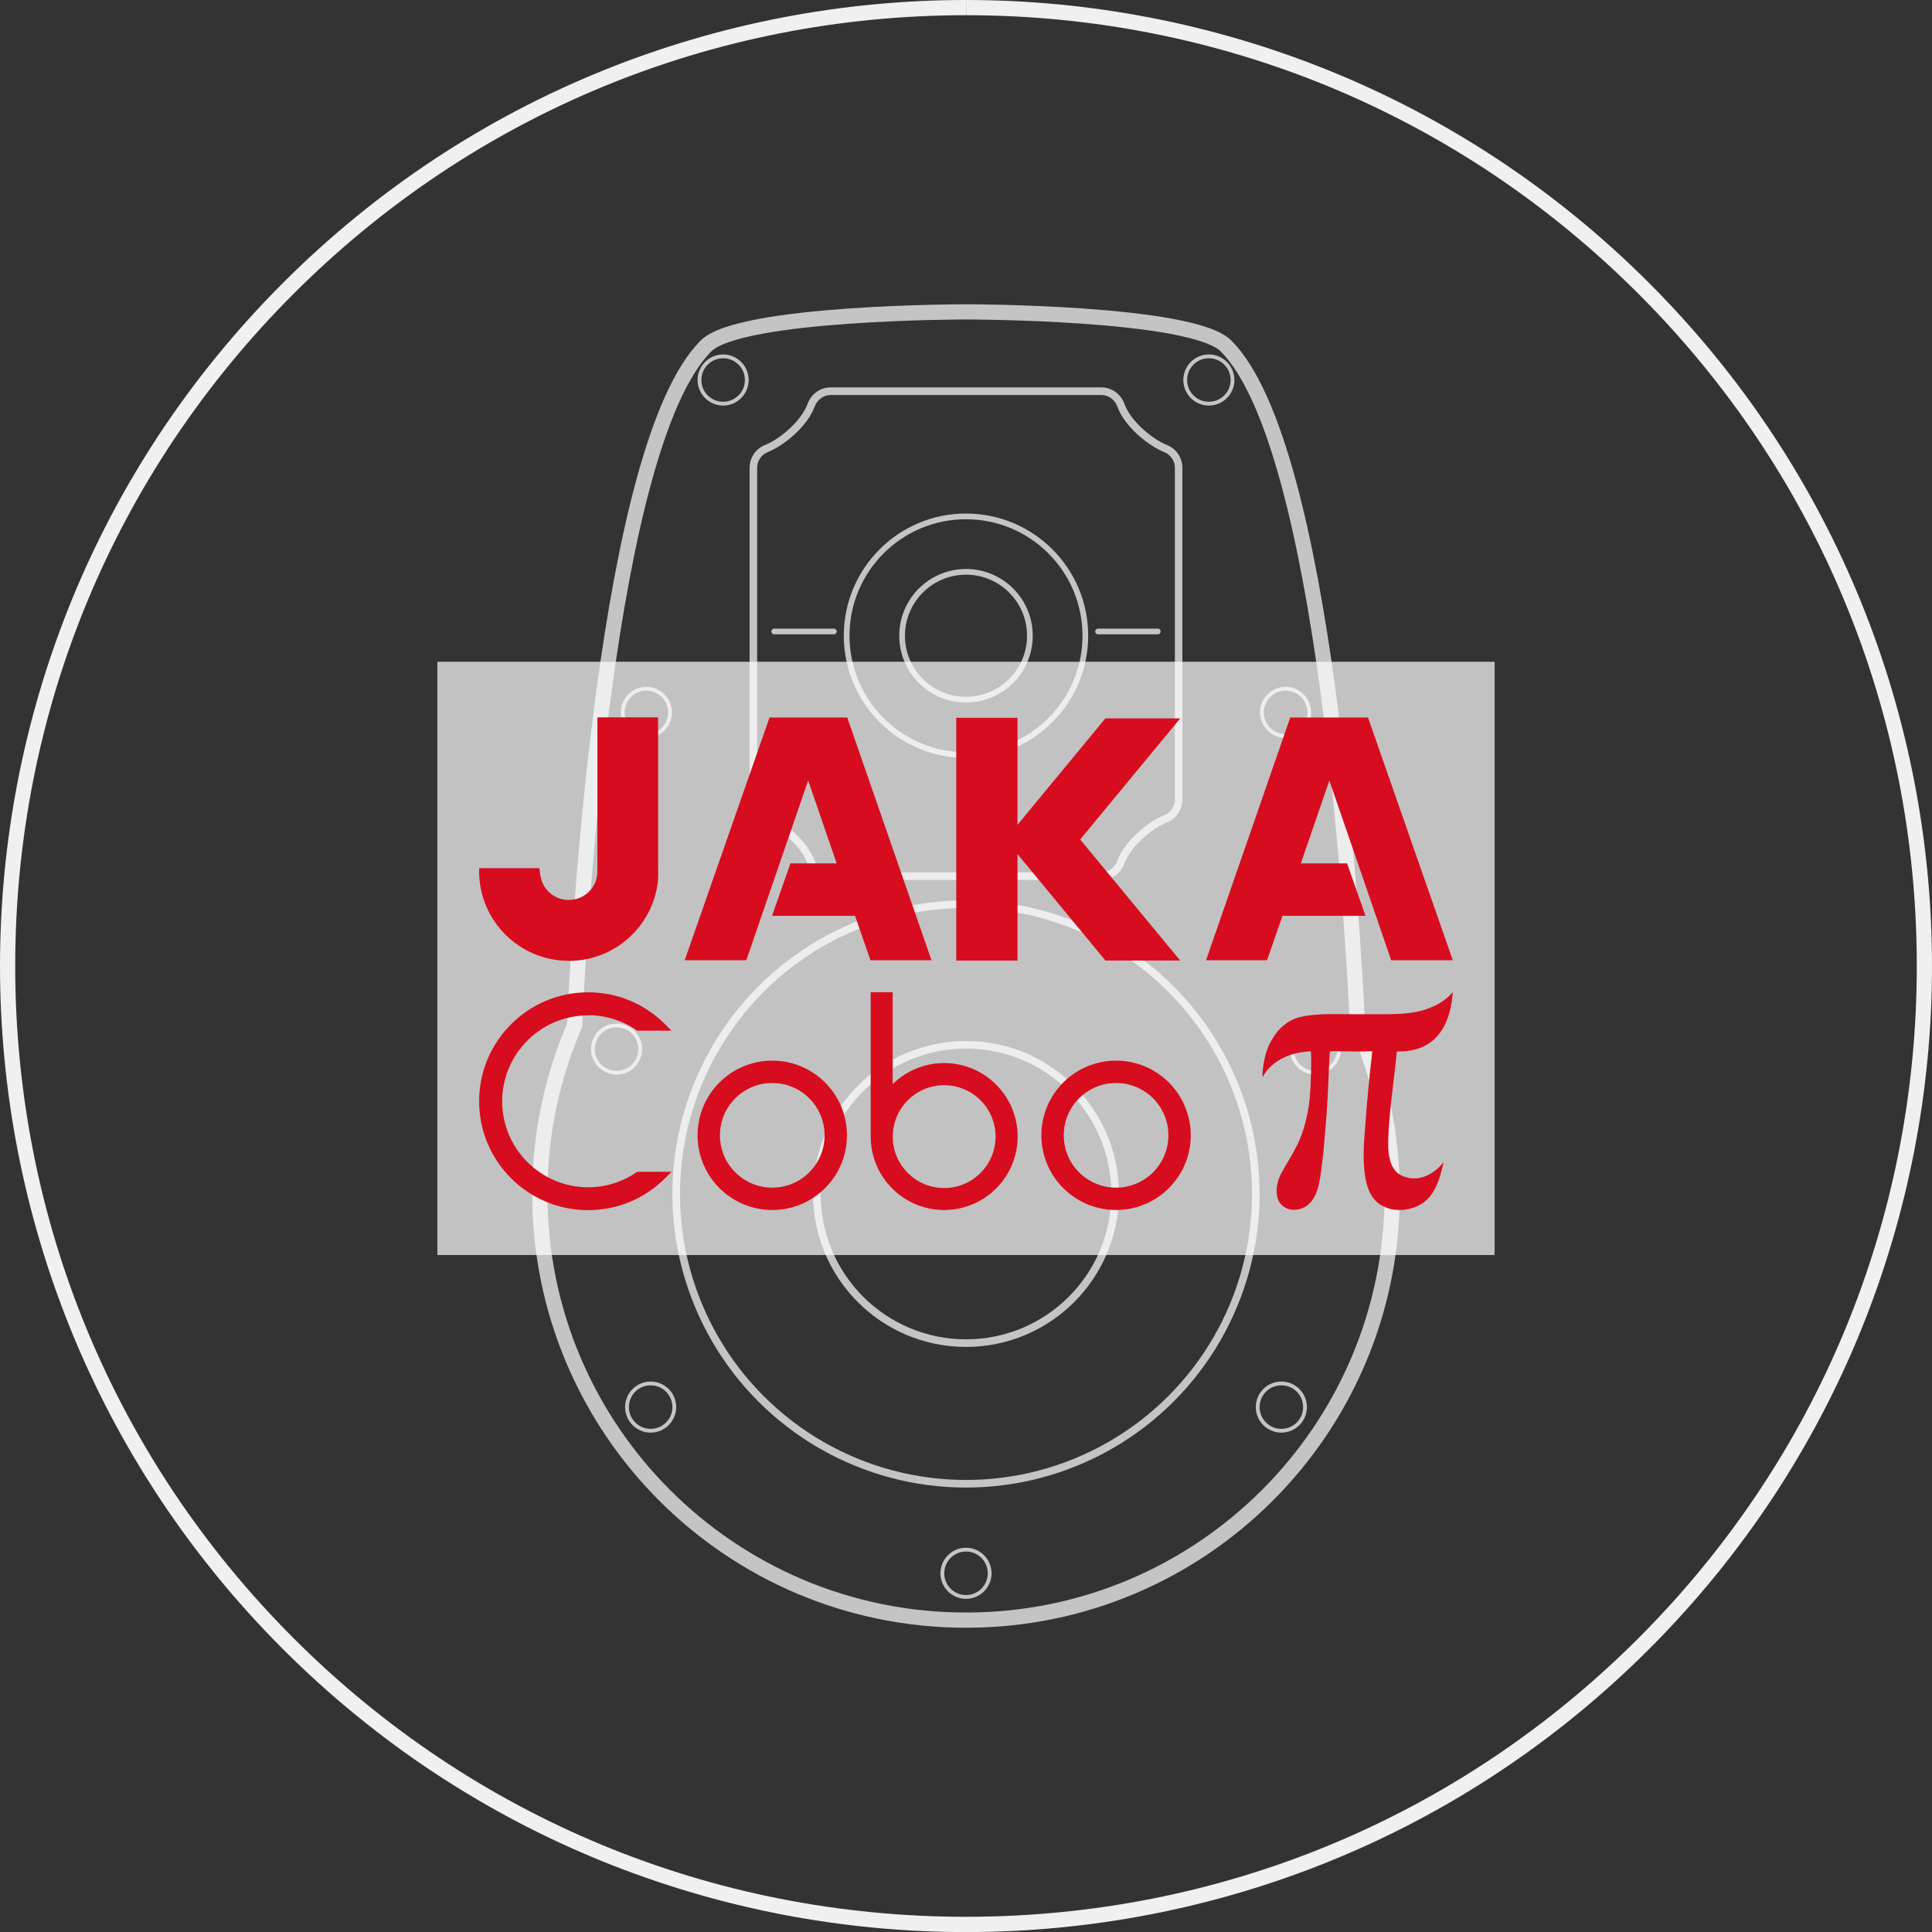
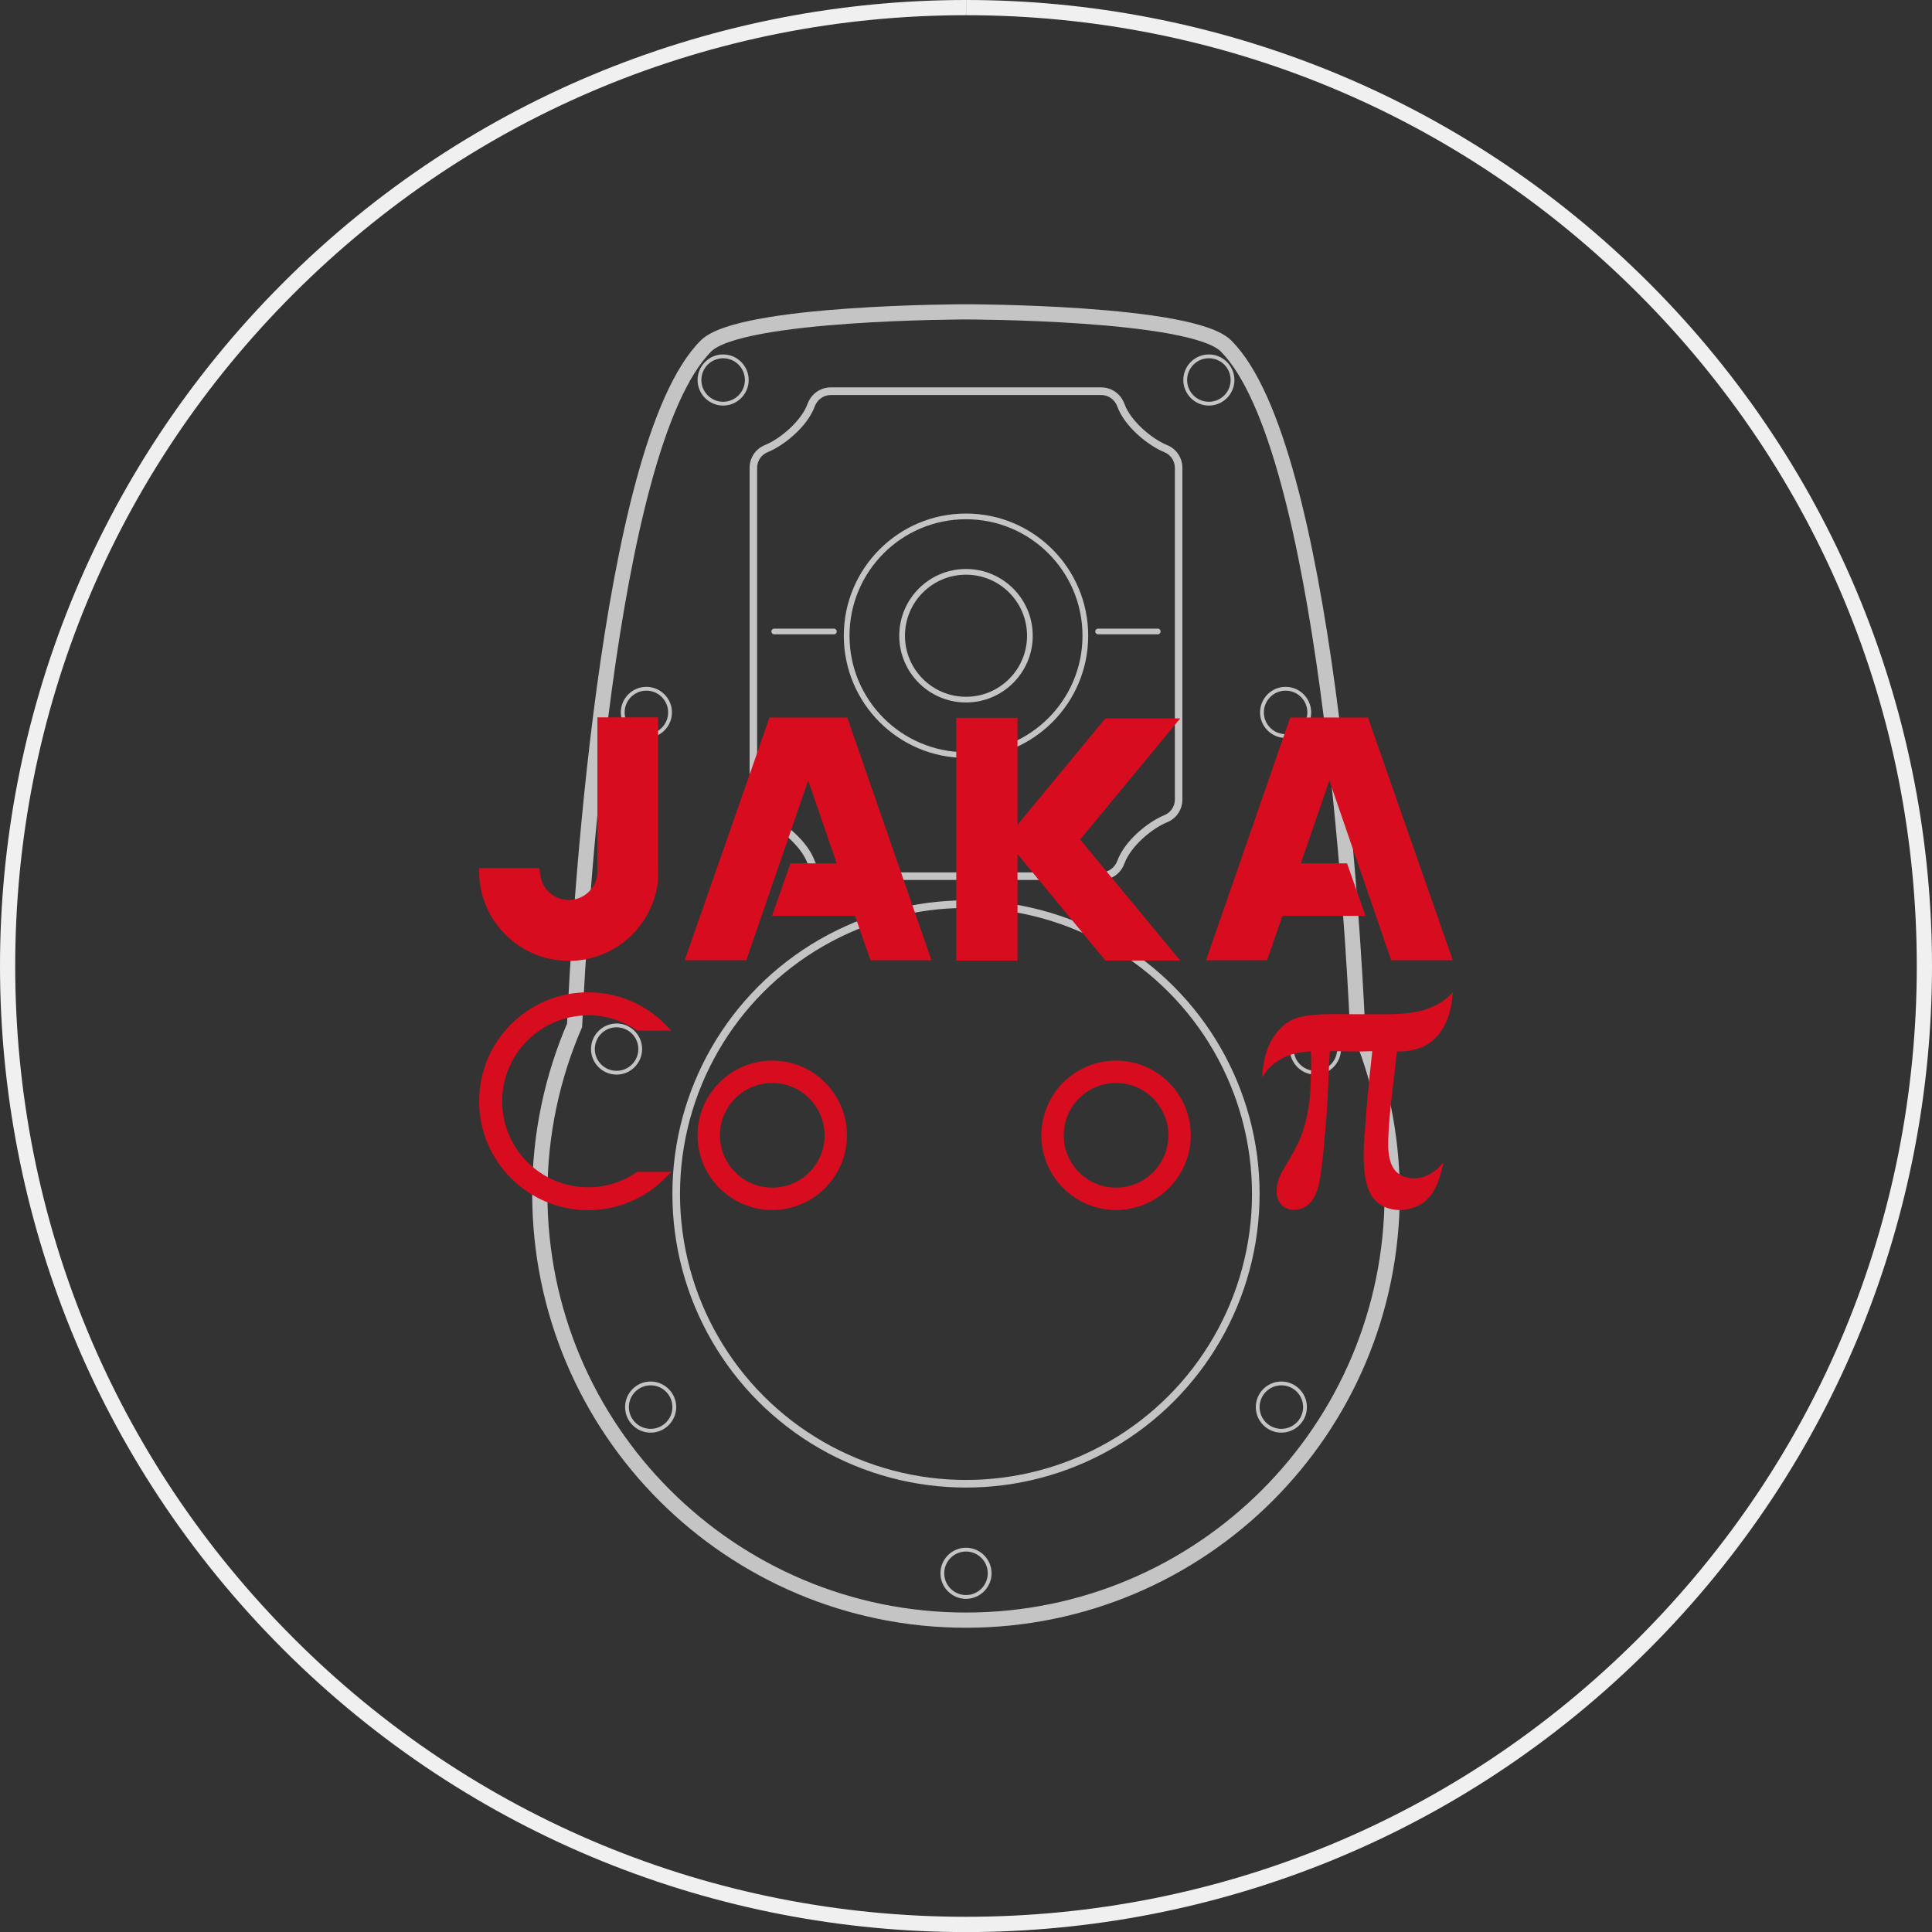
<svg xmlns="http://www.w3.org/2000/svg" id="uuid-e22b3cb2-b039-4015-81fa-48eda72370a3" data-name="图层 5" viewBox="0 0 254 254">
  <rect x="0" y="0" width="254" height="254" fill="#333333" stroke="none" />
  <defs>
    <style>
      .uuid-be5522bb-fabf-463e-a745-e9b6b75b4176 {
        stroke-linecap: round;
        stroke-linejoin: round;
      }

      .uuid-be5522bb-fabf-463e-a745-e9b6b75b4176, .uuid-23e52711-5a66-42ac-a921-3f4c7d94b3c9 {
        stroke-width: .75px;
      }

      .uuid-be5522bb-fabf-463e-a745-e9b6b75b4176, .uuid-23e52711-5a66-42ac-a921-3f4c7d94b3c9, .uuid-bd4caabf-056f-41a5-b4f5-4b0d42075698, .uuid-d06e83ce-570b-4f10-b709-b6196c2199cb {
        fill: none;
        stroke: #c4c4c4;
      }

      .uuid-23e52711-5a66-42ac-a921-3f4c7d94b3c9, .uuid-bd4caabf-056f-41a5-b4f5-4b0d42075698, .uuid-d06e83ce-570b-4f10-b709-b6196c2199cb {
        stroke-miterlimit: 10;
      }

      .uuid-d6684d17-083a-4f65-826b-2de8b9d6a6ca {
        fill: #c4c4c4;
      }

      .uuid-d6684d17-083a-4f65-826b-2de8b9d6a6ca, .uuid-fd86534d-52aa-4df4-879f-280953b56cd8, .uuid-99abaae0-a1df-4013-8988-149be667ffbd, .uuid-730e466a-1c8f-4abb-8a6a-64638b7c3bc0 {
        stroke-width: 0px;
      }

      .uuid-fd86534d-52aa-4df4-879f-280953b56cd8 {
        fill: #f0f0f0;
      }

      .uuid-99abaae0-a1df-4013-8988-149be667ffbd {
        fill: #d70c1e;
      }

      .uuid-730e466a-1c8f-4abb-8a6a-64638b7c3bc0 {
        fill: #fff;
        opacity: .7;
      }

      .uuid-d06e83ce-570b-4f10-b709-b6196c2199cb {
        stroke-width: 2px;
      }
    </style>
  </defs>
  <path class="uuid-fd86534d-52aa-4df4-879f-280953b56cd8" d="M127.01,0v2c33.38,0,64.77,13,88.38,36.61,23.61,23.61,36.61,55,36.61,88.39s-13,64.78-36.61,88.39c-23.61,23.61-55,36.61-88.39,36.61s-64.78-13-88.39-36.61C15,191.78,2,160.39,2,127S15,62.22,38.61,38.61C62.22,15.01,93.61,2,127,2V0M127,0C94.5,0,61.99,12.4,37.2,37.2c-49.6,49.6-49.6,130.01,0,179.61,24.8,24.8,57.3,37.2,89.8,37.2s65.01-12.4,89.8-37.2c49.6-49.6,49.6-130.01,0-179.61C192,12.4,159.51,0,127,0h0Z" />
  <g>
    <circle class="uuid-bd4caabf-056f-41a5-b4f5-4b0d42075698" cx="127" cy="156.97" r="38.1" />
-     <circle class="uuid-bd4caabf-056f-41a5-b4f5-4b0d42075698" cx="127" cy="156.97" r="19.61" />
    <path class="uuid-d06e83ce-570b-4f10-b709-b6196c2199cb" d="M178.46,134.8c-.56-12.16-4.11-76.15-17.28-89.32-4.48-4.48-34.18-4.48-34.18-4.48,0,0-29.69,0-34.18,4.48-13.17,13.17-16.72,77.16-17.28,89.32-2.93,6.8-4.57,14.29-4.57,22.17,0,30.94,25.08,56.03,56.03,56.03s56.03-25.08,56.03-56.03c0-7.88-1.63-15.37-4.57-22.17Z" />
    <path class="uuid-d6684d17-083a-4f65-826b-2de8b9d6a6ca" d="M144.78,51.93c.96,0,1.79.62,2.12,1.53.94,2.6,4.01,5.11,6.18,5.99.84.34,1.38,1.16,1.38,2.06v43.6c0,.91-.54,1.72-1.38,2.06-2.17.88-5.23,3.38-6.18,5.99-.33.9-1.16,1.53-2.12,1.53h-35.56c-.96,0-1.79-.62-2.12-1.53-.94-2.6-4.01-5.11-6.18-5.99-.84-.34-1.38-1.16-1.38-2.06v-43.6c0-.91.54-1.72,1.38-2.06,2.17-.88,5.23-3.38,6.18-5.99.33-.9,1.16-1.53,2.12-1.53h35.56M144.78,50.93h-35.56c-1.38,0-2.58.86-3.06,2.19-.8,2.19-3.54,4.56-5.61,5.4-1.22.49-2,1.67-2,2.99v43.6c0,1.32.79,2.5,2,2.99,2.07.84,4.82,3.21,5.61,5.4.48,1.33,1.68,2.19,3.06,2.19h35.56c1.38,0,2.58-.86,3.06-2.19.8-2.19,3.54-4.56,5.61-5.4,1.22-.49,2-1.67,2-2.99v-43.6c0-1.32-.79-2.5-2-2.99-2.07-.84-4.82-3.21-5.61-5.4-.48-1.33-1.68-2.19-3.06-2.19h0Z" />
    <g>
      <circle class="uuid-be5522bb-fabf-463e-a745-e9b6b75b4176" cx="127" cy="83.58" r="15.69" />
      <line class="uuid-be5522bb-fabf-463e-a745-e9b6b75b4176" x1="152.21" y1="83.02" x2="144.37" y2="83.02" />
      <line class="uuid-be5522bb-fabf-463e-a745-e9b6b75b4176" x1="109.63" y1="83.02" x2="101.79" y2="83.02" />
    </g>
    <circle class="uuid-23e52711-5a66-42ac-a921-3f4c7d94b3c9" cx="127" cy="83.58" r="8.4" />
    <g>
      <path class="uuid-d6684d17-083a-4f65-826b-2de8b9d6a6ca" d="M169.02,90.8c1.58,0,2.86,1.28,2.86,2.86s-1.28,2.86-2.86,2.86-2.86-1.28-2.86-2.86,1.28-2.86,2.86-2.86M169.02,90.3c-1.86,0-3.36,1.51-3.36,3.36s1.51,3.36,3.36,3.36,3.36-1.51,3.36-3.36-1.51-3.36-3.36-3.36h0Z" />
      <path class="uuid-d6684d17-083a-4f65-826b-2de8b9d6a6ca" d="M84.98,90.8c1.58,0,2.86,1.28,2.86,2.86s-1.28,2.86-2.86,2.86-2.86-1.28-2.86-2.86,1.28-2.86,2.86-2.86M84.98,90.3c-1.86,0-3.36,1.51-3.36,3.36s1.51,3.36,3.36,3.36,3.36-1.51,3.36-3.36-1.51-3.36-3.36-3.36h0Z" />
      <path class="uuid-d6684d17-083a-4f65-826b-2de8b9d6a6ca" d="M158.93,47.1c1.58,0,2.86,1.28,2.86,2.86s-1.28,2.86-2.86,2.86-2.86-1.28-2.86-2.86,1.28-2.86,2.86-2.86M158.93,46.6c-1.86,0-3.36,1.51-3.36,3.36s1.51,3.36,3.36,3.36,3.36-1.51,3.36-3.36-1.51-3.36-3.36-3.36h0Z" />
      <path class="uuid-d6684d17-083a-4f65-826b-2de8b9d6a6ca" d="M95.07,47.1c1.58,0,2.86,1.28,2.86,2.86s-1.28,2.86-2.86,2.86-2.86-1.28-2.86-2.86,1.28-2.86,2.86-2.86M95.07,46.6c-1.86,0-3.36,1.51-3.36,3.36s1.51,3.36,3.36,3.36,3.36-1.51,3.36-3.36-1.51-3.36-3.36-3.36h0Z" />
      <path class="uuid-d6684d17-083a-4f65-826b-2de8b9d6a6ca" d="M172.94,135.06c1.58,0,2.86,1.28,2.86,2.86s-1.28,2.86-2.86,2.86-2.86-1.28-2.86-2.86,1.28-2.86,2.86-2.86M172.94,134.56c-1.86,0-3.36,1.51-3.36,3.36s1.51,3.36,3.36,3.36,3.36-1.51,3.36-3.36-1.51-3.36-3.36-3.36h0Z" />
      <path class="uuid-d6684d17-083a-4f65-826b-2de8b9d6a6ca" d="M81.06,135.06c1.58,0,2.86,1.28,2.86,2.86s-1.28,2.86-2.86,2.86-2.86-1.28-2.86-2.86,1.28-2.86,2.86-2.86M81.06,134.56c-1.86,0-3.36,1.51-3.36,3.36s1.51,3.36,3.36,3.36,3.36-1.51,3.36-3.36-1.51-3.36-3.36-3.36h0Z" />
      <path class="uuid-d6684d17-083a-4f65-826b-2de8b9d6a6ca" d="M168.46,182.13c1.58,0,2.86,1.28,2.86,2.86s-1.28,2.86-2.86,2.86-2.86-1.28-2.86-2.86,1.28-2.86,2.86-2.86M168.46,181.63c-1.86,0-3.36,1.51-3.36,3.36s1.51,3.36,3.36,3.36,3.36-1.51,3.36-3.36-1.51-3.36-3.36-3.36h0Z" />
      <path class="uuid-d6684d17-083a-4f65-826b-2de8b9d6a6ca" d="M85.54,182.13c1.58,0,2.86,1.28,2.86,2.86s-1.28,2.86-2.86,2.86-2.86-1.28-2.86-2.86,1.28-2.86,2.86-2.86M85.54,181.63c-1.86,0-3.36,1.51-3.36,3.36s1.51,3.36,3.36,3.36,3.36-1.51,3.36-3.36-1.51-3.36-3.36-3.36h0Z" />
      <path class="uuid-d6684d17-083a-4f65-826b-2de8b9d6a6ca" d="M127,203.98c1.58,0,2.86,1.28,2.86,2.86s-1.28,2.86-2.86,2.86-2.86-1.28-2.86-2.86,1.28-2.86,2.86-2.86M127,203.48c-1.86,0-3.36,1.51-3.36,3.36s1.51,3.36,3.36,3.36,3.36-1.51,3.36-3.36-1.51-3.36-3.36-3.36h0Z" />
    </g>
  </g>
-   <rect class="uuid-730e466a-1c8f-4abb-8a6a-64638b7c3bc0" x="57.5" y="87" width="139" height="78" />
  <g>
    <polygon class="uuid-99abaae0-a1df-4013-8988-149be667ffbd" points="133.77 112.29 145.33 126.28 155.16 126.28 142.01 110.37 155.16 94.45 145.32 94.45 133.77 108.44 133.77 94.37 125.72 94.37 125.72 126.29 133.77 126.29 133.77 112.29" />
    <polygon class="uuid-99abaae0-a1df-4013-8988-149be667ffbd" points="111.39 94.33 101.17 94.33 90.02 126.24 98.12 126.24 106.25 102.61 110 113.51 103.92 113.51 101.5 120.4 112.41 120.4 114.44 126.24 122.46 126.24 111.39 94.33" />
    <polygon class="uuid-99abaae0-a1df-4013-8988-149be667ffbd" points="168.61 120.4 179.52 120.4 177.1 113.51 171.02 113.51 174.77 102.61 182.9 126.24 191 126.24 179.85 94.33 169.63 94.33 158.56 126.24 166.58 126.24 168.61 120.4" />
    <path class="uuid-99abaae0-a1df-4013-8988-149be667ffbd" d="M74.78,126.33c6.08,0,11.08-4.6,11.72-10.5.05-.48.04-1.81.02-2.18h0c0-7.87,0-19.34,0-19.34h-7.98s0,19.94,0,20.25c0,.74-.2,1.42-.57,2-.67,1.06-1.85,1.76-3.2,1.76s-2.5-.69-3.17-1.73c-.34-.52-.57-1.18-.68-2.45h-7.92c0,.13-.01.27-.01.4,0,6.51,5.28,11.78,11.78,11.78Z" />
    <path class="uuid-99abaae0-a1df-4013-8988-149be667ffbd" d="M187.51,132.69c-1.46.48-2.98.6-4.5.64-1.32.03-2.65,0-3.97.01-2.35.03-4.7-.14-7.04.17-.83.11-1.64.29-2.38.71-1.22.69-2.05,1.72-2.67,2.96-.43.86-.68,1.78-.83,2.73-.09.55-.17,1.11-.13,1.68.06-.02.07-.06.08-.1.36-.68.87-1.22,1.47-1.69,1.37-1.06,2.95-1.48,4.65-1.57.17,0,.17.07.17.19.05,1.3.01,2.6-.04,3.9-.05,1.23-.13,2.45-.35,3.66-.28,1.54-.7,3.03-1.38,4.45-.59,1.22-1.31,2.35-1.98,3.52-.56.99-.89,2.03-.73,3.2.17,1.22,1.27,2.1,2.69,1.87.95-.15,1.63-.69,2.13-1.48.21-.34.36-.72.49-1.1.35-1.07.45-2.2.6-3.3.14-1.03.24-2.06.32-3.1.1-1.32.24-2.63.33-3.95.08-1.15.12-2.3.18-3.44.05-1.06.09-2.12.14-3.18.02-.36.05-.72.06-1.08,0-.15.06-.19.21-.19,1.75,0,3.5.09,5.25,0,.13,0,.14.04.12.15-.05.46-.1.92-.15,1.38-.07.61-.14,1.22-.2,1.83-.07.67-.12,1.34-.19,2-.07.72-.14,1.43-.2,2.15-.06.65-.09,1.31-.14,1.97-.07.9-.15,1.8-.2,2.7-.06,1.08-.06,2.17.03,3.25.07.82.19,1.63.45,2.41.36,1.11.98,2.02,2.06,2.55.96.47,1.96.59,3.01.42,1.58-.25,2.8-1.04,3.62-2.43.47-.79.75-1.66.99-2.54.11-.4.21-.81.32-1.22-.33.35-.64.7-1.01.99-1.03.82-2.18,1.29-3.53,1.06-1.07-.19-1.9-.74-2.32-1.78-.41-1.01-.45-2.08-.43-3.15.02-.87.07-1.75.15-2.62.05-.54.09-1.08.14-1.62.08-.72.16-1.45.25-2.17.08-.67.15-1.33.23-2,.07-.58.14-1.16.2-1.74.05-.45.1-.9.14-1.36.01-.14.06-.2.23-.2.57.02,1.14-.03,1.7-.14,1.92-.37,3.36-1.41,4.29-3.14.54-1.01.84-2.1,1.02-3.23.07-.41.09-.83.14-1.29-.13.15-.22.26-.32.36-.89.9-1.97,1.49-3.16,1.88Z" />
    <path class="uuid-99abaae0-a1df-4013-8988-149be667ffbd" d="M101.53,139.44c-5.43,0-9.82,4.4-9.82,9.82s4.4,9.82,9.82,9.82,9.82-4.4,9.82-9.82-4.4-9.82-9.82-9.82ZM101.53,156.14c-3.8,0-6.88-3.08-6.88-6.88s3.08-6.88,6.88-6.88,6.88,3.08,6.88,6.88-3.08,6.88-6.88,6.88Z" />
    <path class="uuid-99abaae0-a1df-4013-8988-149be667ffbd" d="M146.73,139.44c-5.43,0-9.82,4.4-9.82,9.82s4.4,9.82,9.82,9.82,9.82-4.4,9.82-9.82-4.4-9.82-9.82-9.82ZM146.73,156.14c-3.8,0-6.88-3.08-6.88-6.88s3.08-6.88,6.88-6.88,6.88,3.08,6.88,6.88-3.08,6.88-6.88,6.88Z" />
-     <path class="uuid-99abaae0-a1df-4013-8988-149be667ffbd" d="M124.13,139.76c-2.64,0-5.03,1.06-6.77,2.77v-12.08h-2.89v18.97h0c0,5.34,4.33,9.66,9.66,9.66s9.66-4.33,9.66-9.66-4.33-9.66-9.66-9.66ZM124.13,156.19c-3.74,0-6.76-3.03-6.76-6.76s3.03-6.76,6.76-6.76,6.76,3.03,6.76,6.76-3.03,6.76-6.76,6.76Z" />
    <path class="uuid-99abaae0-a1df-4013-8988-149be667ffbd" d="M77.32,133.47c2.28,0,4.48.68,6.35,1.96l.11.07h4.49l-.71-.72c-2.72-2.79-6.36-4.32-10.25-4.32-7.89,0-14.32,6.42-14.32,14.32s6.42,14.32,14.32,14.32c3.89,0,7.53-1.54,10.25-4.32l.71-.72h-4.49l-.11.07c-1.88,1.28-4.07,1.96-6.35,1.96-6.23,0-11.3-5.07-11.3-11.3s5.07-11.3,11.3-11.3Z" />
  </g>
</svg>